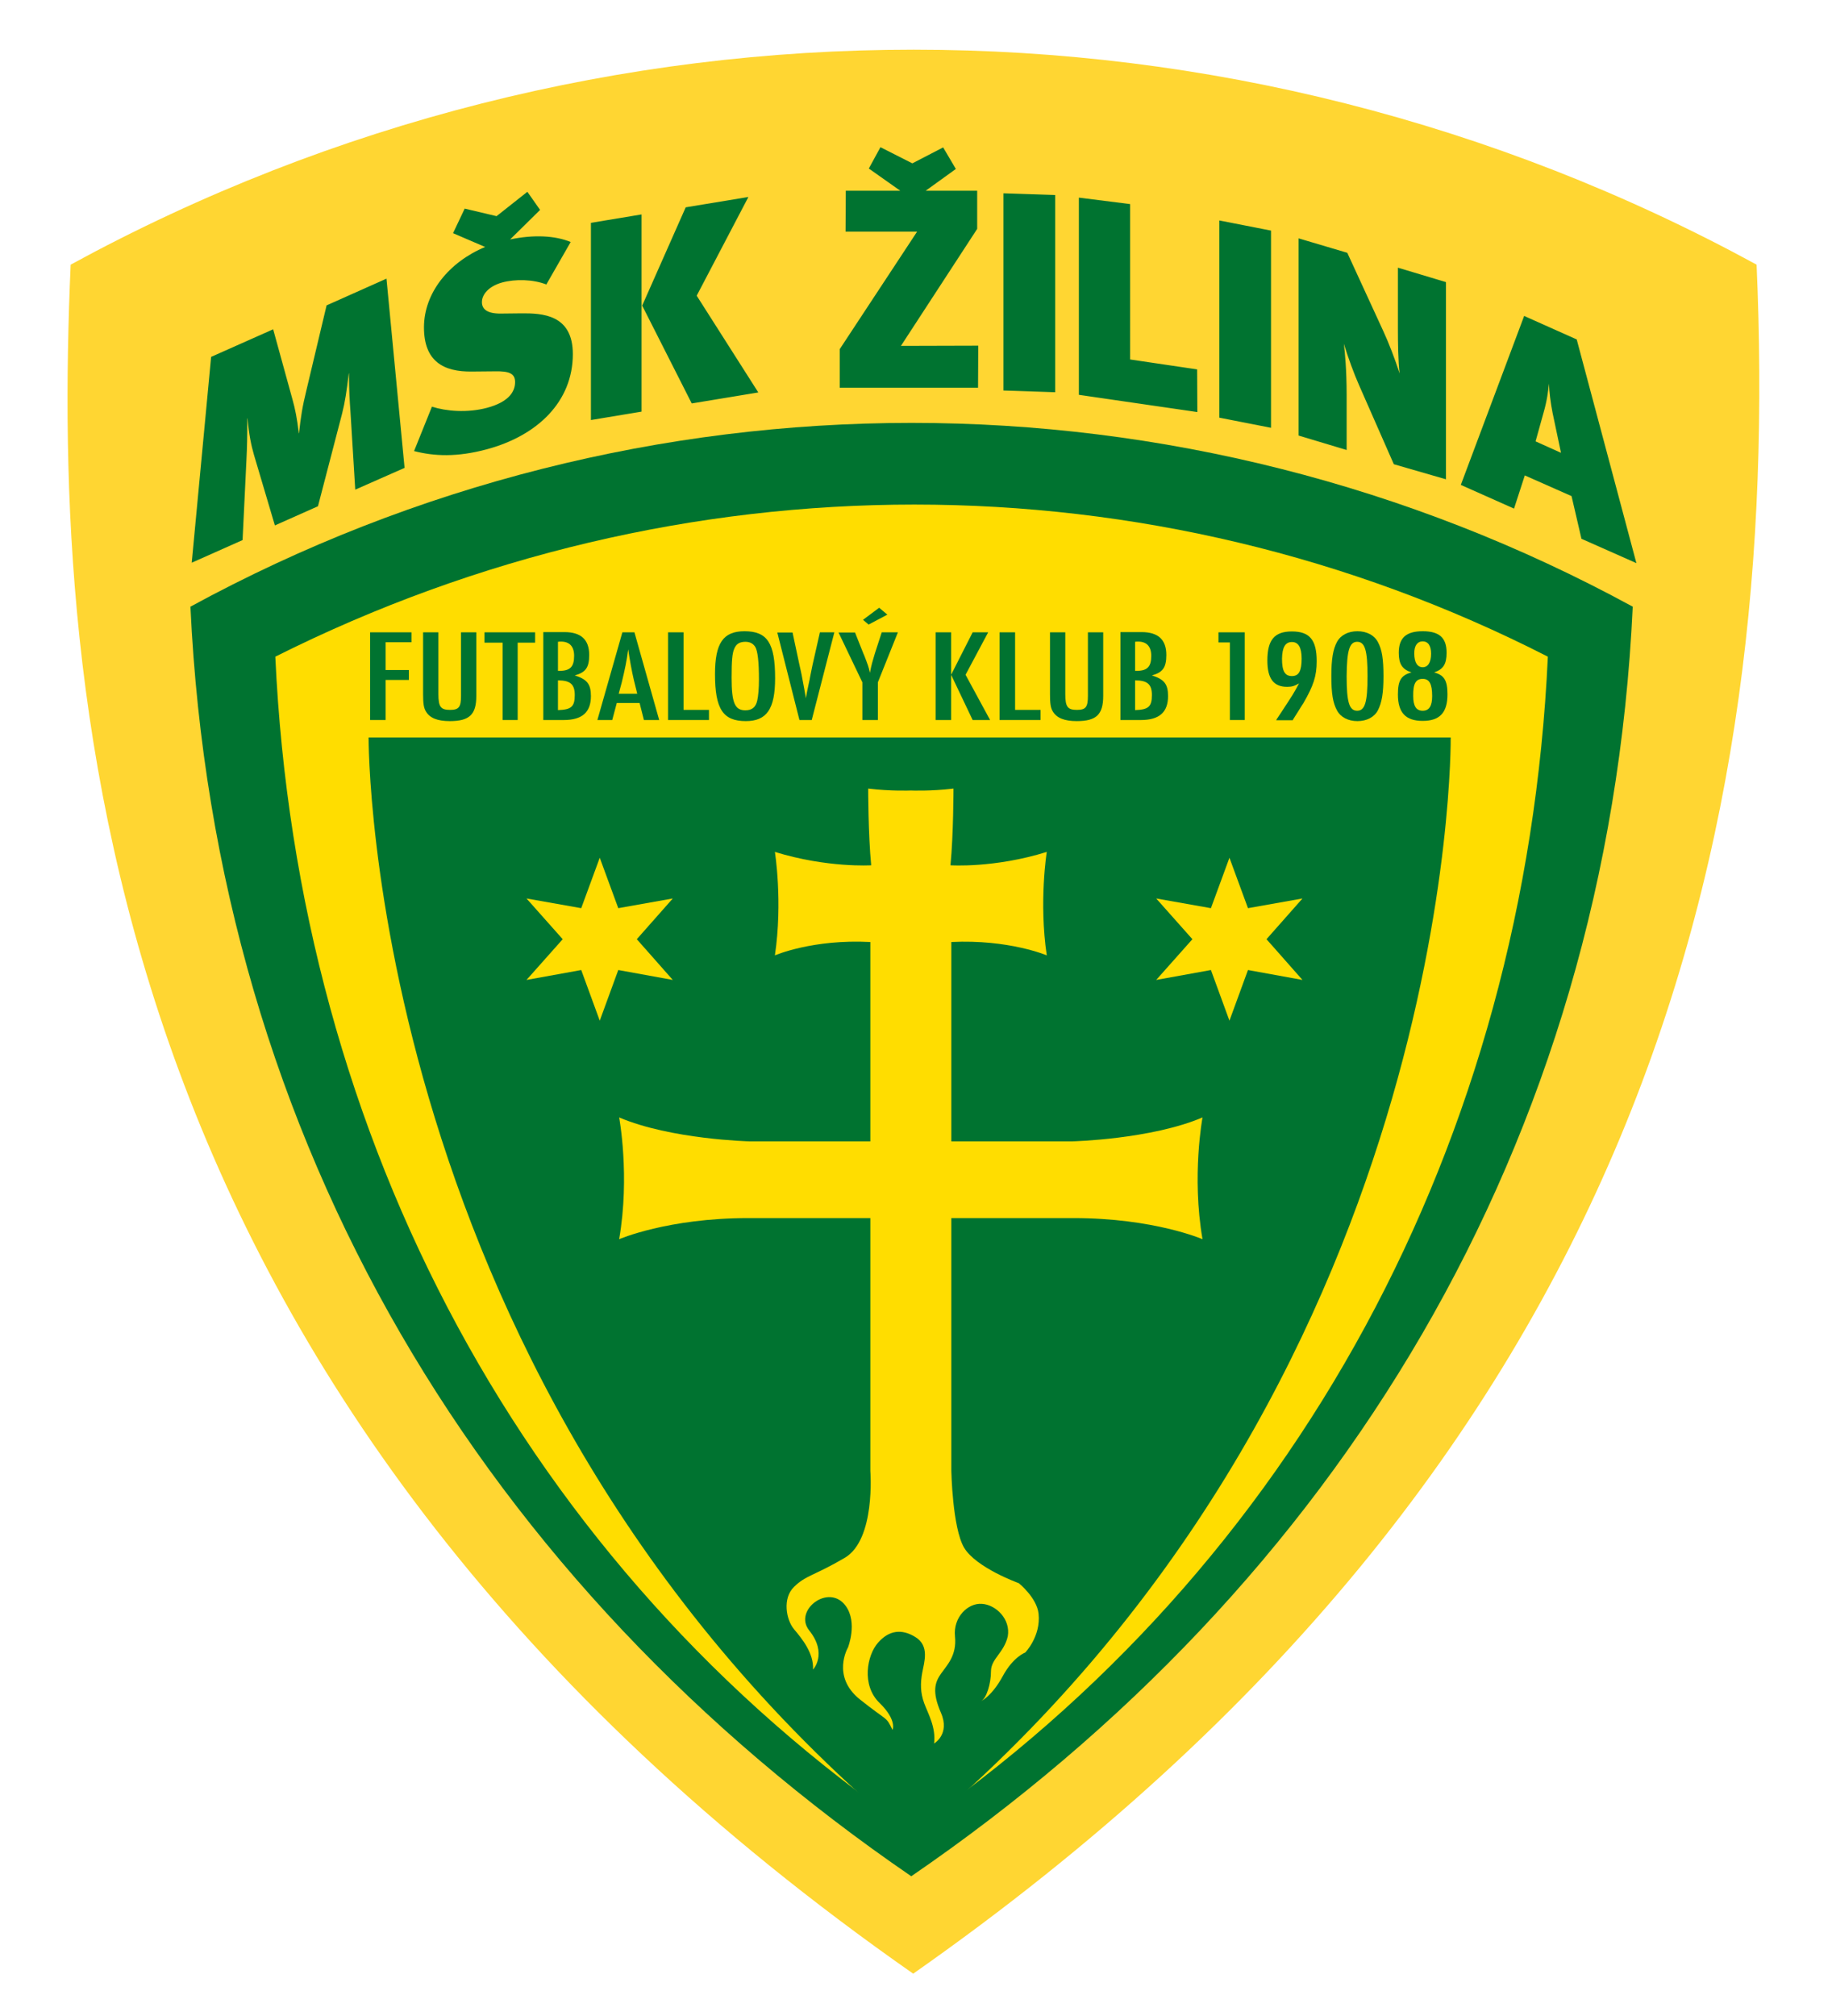
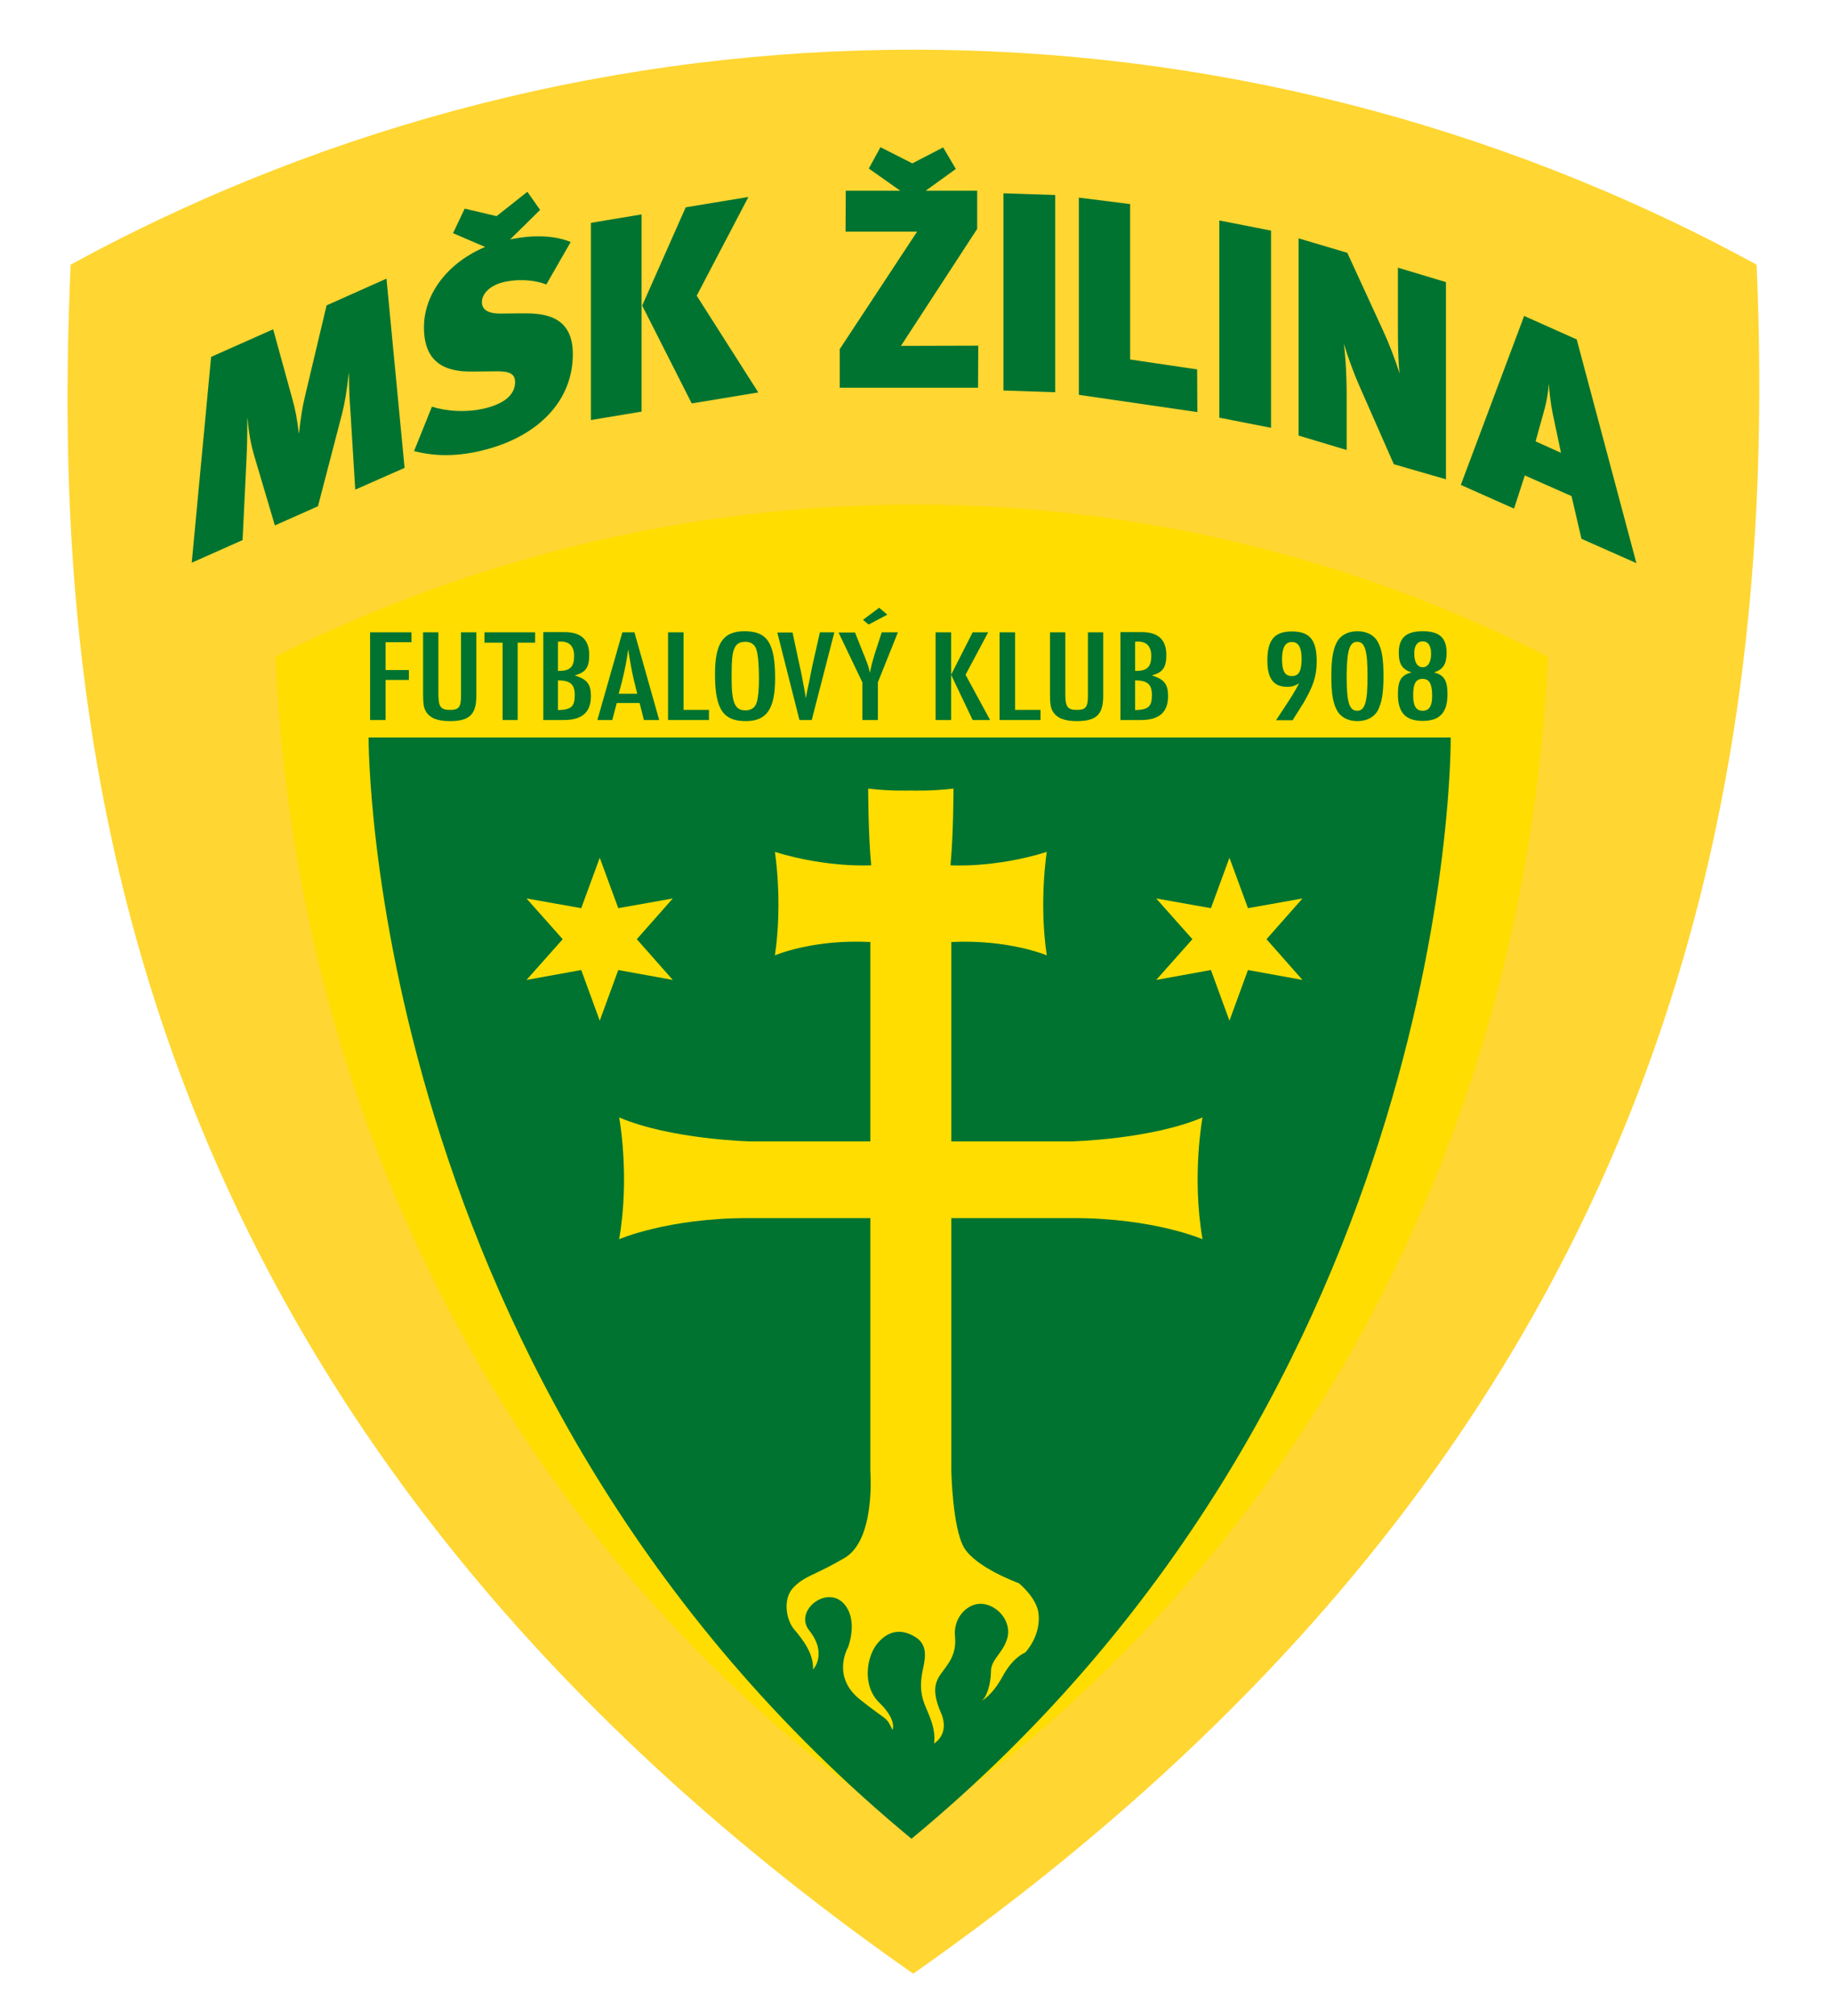
<svg xmlns="http://www.w3.org/2000/svg" version="1.1" id="Layer_1" x="0px" y="0px" viewBox="0 0 85.04 93.54" style="enable-background:new 0 0 85.04 93.54;" xml:space="preserve">
  <style type="text/css">
	.st0{fill:#FFD632;}
	.st1{fill:#007330;}
	.st2{fill:#FFDD00;}
</style>
  <path class="st0" d="M81.54,12.28c1.14,26.21-4.98,55.36-39.15,79.3C4.57,65.15,2.38,32.78,3.28,12.28  C27.67-1.02,57.15-1.02,81.54,12.28" />
-   <path class="st1" d="M75.79,28.15C74.63,53.11,62.06,73.52,42.3,87.06C22.54,73.52,10,53.09,8.84,28.15  C29.71,16.78,54.92,16.78,75.79,28.15" />
  <path class="st2" d="M71.85,30.47C70.81,52.99,60.13,72.69,42.3,84.92C24.47,72.7,13.82,52.98,12.78,30.47  C31.55,21.06,53.43,21.06,71.85,30.47" />
  <polygon class="st1" points="17.18,29.34 17.18,33.41 17.9,33.41 17.9,31.55 18.98,31.55 18.98,31.09 17.9,31.09 17.9,29.8   19.1,29.8 19.1,29.34 " />
  <path class="st1" d="M19.64,29.34v2.87c0,0.43,0.03,0.64,0.13,0.8c0.18,0.31,0.54,0.45,1.11,0.45c0.91,0,1.23-0.3,1.23-1.17v-2.95  H21.4v2.95c0,0.52-0.1,0.65-0.51,0.65c-0.43,0-0.54-0.14-0.54-0.73v-2.87H19.64z" />
  <polygon class="st1" points="22.49,29.34 22.49,29.82 23.33,29.82 23.33,33.41 24.03,33.41 24.03,29.82 24.84,29.82 24.84,29.34 " />
  <path class="st1" d="M25.22,29.34v4.07h0.95c0.85,0,1.26-0.36,1.26-1.11c0-0.56-0.18-0.78-0.75-0.96c0.51-0.14,0.67-0.37,0.67-0.95  c0-0.71-0.38-1.06-1.15-1.06H25.22z M25.9,31.13v-1.35c0.05-0.01,0.09-0.01,0.14-0.01c0.4,0,0.61,0.23,0.61,0.66  c0,0.51-0.18,0.7-0.7,0.7H25.9z M25.9,31.57c0.57,0,0.78,0.18,0.78,0.68c0,0.54-0.16,0.68-0.78,0.7V31.57z" />
  <path class="st1" d="M28.89,29.34l-1.16,4.07h0.69l0.21-0.79h1.06l0.2,0.79h0.71l-1.15-4.07H28.89z M29.58,32.19h-0.86l0.14-0.52  c0.15-0.62,0.23-1,0.3-1.54c0.06,0.41,0.17,1.04,0.26,1.41L29.58,32.19z" />
  <polygon class="st1" points="31.01,29.34 31.01,33.41 32.91,33.41 32.91,32.94 31.73,32.94 31.73,29.34 " />
  <path class="st1" d="M34.56,29.29c-0.99,0-1.37,0.55-1.37,1.99c0,1.62,0.37,2.18,1.43,2.18c0.97,0,1.36-0.56,1.36-1.99  C35.98,29.84,35.62,29.29,34.56,29.29 M34.6,29.78c0.21,0,0.36,0.08,0.46,0.24c0.11,0.19,0.17,0.68,0.17,1.51  c0,0.4-0.03,0.76-0.08,0.98c-0.07,0.31-0.25,0.45-0.55,0.45c-0.49,0-0.64-0.35-0.64-1.51c0-0.79,0.03-1.13,0.12-1.34  C34.17,29.88,34.33,29.78,34.6,29.78z" />
  <path class="st1" d="M36.08,29.34l1.03,4.07h0.57l1.05-4.07h-0.67l-0.34,1.5c-0.02,0.11-0.03,0.13-0.1,0.49l-0.04,0.21  c-0.06,0.27-0.02,0.1-0.11,0.52c-0.04,0.2-0.03,0.16-0.06,0.34c-0.07-0.43-0.06-0.32-0.2-1.09l-0.04-0.19l-0.02-0.09l-0.02-0.09  l-0.02-0.09l-0.32-1.5H36.08z" />
  <path class="st1" d="M38.92,29.34l1.11,2.32v1.75h0.72v-1.75l0.93-2.32h-0.75l-0.3,0.92c-0.06,0.19-0.01,0.03-0.15,0.51  c-0.02,0.09-0.06,0.23-0.1,0.45c-0.06-0.29-0.1-0.38-0.26-0.8c-0.03-0.07-0.06-0.13-0.08-0.19l-0.35-0.88H38.92z M40.81,28.2  l-0.75,0.56l0.26,0.22l0.87-0.46L40.81,28.2z" />
  <polygon class="st1" points="43.43,29.34 43.43,33.41 44.15,33.41 44.15,31.31 45.15,33.41 45.96,33.41 44.82,31.31 45.87,29.34   45.15,29.34 44.15,31.31 44.15,29.34 " />
  <polygon class="st1" points="46.4,29.34 46.4,33.41 48.3,33.41 48.3,32.94 47.12,32.94 47.12,29.34 " />
  <path class="st1" d="M48.74,29.34v2.87c0,0.43,0.03,0.64,0.13,0.8c0.18,0.31,0.55,0.45,1.11,0.45c0.91,0,1.23-0.3,1.23-1.17v-2.95  h-0.71v2.95c0,0.52-0.1,0.65-0.51,0.65c-0.43,0-0.54-0.14-0.54-0.73v-2.87H48.74z" />
  <path class="st1" d="M52.01,29.34v4.07h0.95c0.85,0,1.26-0.36,1.26-1.11c0-0.56-0.18-0.78-0.75-0.96c0.51-0.14,0.67-0.37,0.67-0.95  c0-0.71-0.38-1.06-1.15-1.06H52.01z M52.69,31.13v-1.35c0.05-0.01,0.09-0.01,0.14-0.01c0.4,0,0.61,0.23,0.61,0.66  c0,0.51-0.18,0.7-0.7,0.7H52.69z M52.69,31.57c0.57,0,0.78,0.18,0.78,0.68c0,0.54-0.16,0.68-0.78,0.7V31.57z" />
-   <polygon class="st1" points="56.56,29.34 56.56,29.81 57.09,29.81 57.09,33.41 57.78,33.41 57.78,29.34 " />
  <path class="st1" d="M60.01,33.41l0.02-0.03l0.02-0.04l0.02-0.03c0,0,0.09-0.14,0.19-0.3c0.22-0.35,0.14-0.23,0.24-0.38  c0.47-0.81,0.62-1.26,0.62-1.95c0-0.99-0.33-1.38-1.15-1.38c-0.81,0-1.14,0.39-1.14,1.35c0,0.84,0.29,1.22,0.92,1.22  c0.22,0,0.34-0.04,0.55-0.16c-0.26,0.49-0.3,0.54-0.81,1.32l-0.14,0.21c0,0-0.02,0.04-0.08,0.12l-0.03,0.06H60.01z M59.97,29.79  c0.3,0,0.45,0.25,0.45,0.77c0,0.58-0.13,0.81-0.45,0.81c-0.33,0-0.46-0.23-0.46-0.81C59.52,30.04,59.66,29.79,59.97,29.79z" />
  <path class="st1" d="M63.01,29.29c-0.43,0-0.78,0.18-0.95,0.5c-0.18,0.33-0.26,0.79-0.26,1.58c0,0.8,0.07,1.24,0.26,1.59  c0.17,0.32,0.52,0.5,0.95,0.5c0.43,0,0.78-0.18,0.95-0.5c0.18-0.35,0.26-0.79,0.26-1.58c0-0.81-0.07-1.24-0.26-1.59  C63.79,29.47,63.44,29.29,63.01,29.29 M63,29.78c0.36,0,0.48,0.4,0.48,1.6c0,1.2-0.12,1.6-0.48,1.6c-0.37,0-0.49-0.4-0.49-1.6  C62.52,30.18,62.64,29.78,63,29.78z" />
  <path class="st1" d="M66.57,31.2c0.42-0.14,0.58-0.38,0.58-0.91c0-0.7-0.34-1-1.11-1c-0.77,0-1.11,0.31-1.11,1  c0,0.52,0.16,0.77,0.59,0.91c-0.48,0.13-0.63,0.37-0.63,1.02c0,0.85,0.36,1.23,1.15,1.23s1.15-0.38,1.15-1.23  C67.19,31.57,67.04,31.33,66.57,31.2 M66.04,29.76c0.25,0,0.39,0.2,0.39,0.57c0,0.4-0.14,0.63-0.39,0.63  c-0.25,0-0.39-0.23-0.39-0.63C65.64,29.97,65.79,29.76,66.04,29.76z M66.04,31.5c0.31,0,0.44,0.23,0.44,0.8  c0,0.46-0.14,0.68-0.44,0.68c-0.3,0-0.44-0.22-0.44-0.68C65.59,31.72,65.72,31.5,66.04,31.5z" />
  <path class="st1" d="M17.11,34.22c0,0-0.17,30.14,25.2,51.1c25.37-20.96,25.03-51.1,25.03-51.1H17.11z" />
  <polygon class="st2" points="27.84,39.8 28.7,42.14 31.23,41.69 29.56,43.58 31.23,45.47 28.7,45.01 27.84,47.36 26.98,45.01   24.44,45.47 26.12,43.58 24.44,41.69 26.98,42.14 " />
  <polygon class="st2" points="57.07,39.8 57.93,42.14 60.46,41.69 58.79,43.58 60.46,45.47 57.93,45.01 57.07,47.36 56.21,45.01   53.67,45.47 55.35,43.58 53.67,41.69 56.21,42.14 " />
  <path class="st2" d="M44.16,68.25V56.52h5.67c3.73,0,5.99,0.98,5.99,0.98c-0.51-2.93,0-5.65,0-5.65c-2.4,1.02-6.04,1.11-6.04,1.11  h-5.62v-9.25c2.67-0.13,4.43,0.62,4.43,0.62c-0.37-2.49,0-4.8,0-4.8c-2.44,0.76-4.47,0.62-4.47,0.62c0.14-1.42,0.14-3.56,0.14-3.56  c-1.06,0.13-1.98,0.09-1.98,0.09s-0.92,0.04-1.98-0.09c0,0,0,2.13,0.14,3.56c0,0-2.03,0.13-4.47-0.62c0,0,0.37,2.31,0,4.8  c0,0,1.75-0.76,4.43-0.62v9.25h-5.62c0,0-3.64-0.09-6.04-1.11c0,0,0.51,2.71,0,5.65c0,0,2.26-0.98,5.99-0.98h5.67v11.74  c0,0,0.25,3.17-1.18,4.02c-1.43,0.84-1.81,0.81-2.36,1.35c-0.55,0.53-0.37,1.53,0,1.97c0.37,0.44,0.92,1.11,0.88,1.87  c0,0,0.69-0.73-0.18-1.82c-0.74-0.93,0.92-2.21,1.7-1.13c0.56,0.78,0.1,1.93,0.1,1.93s-0.78,1.33,0.55,2.4  c1.34,1.07,1.2,0.76,1.52,1.42c0,0,0.22-0.45-0.6-1.25c-0.86-0.83-0.58-2.23-0.07-2.8c0.51-0.58,1.1-0.65,1.73-0.26  c0.67,0.41,0.41,1.16,0.32,1.65c-0.09,0.49-0.09,0.93,0.09,1.42c0.18,0.49,0.55,1.11,0.46,1.87c0,0,0.75-0.43,0.32-1.42  c-0.43-0.99-0.28-1.42,0-1.82c0.28-0.4,0.74-0.84,0.65-1.73c-0.09-0.89,0.6-1.56,1.25-1.51c0.65,0.04,1.34,0.71,1.2,1.51  C46.6,76.7,46,76.97,46,77.55c0,0.58-0.21,1.25-0.45,1.38c0,0,0.49-0.22,1-1.16c0.48-0.89,1.04-1.09,1.04-1.09s0.73-0.75,0.62-1.8  c-0.08-0.75-0.92-1.42-0.92-1.42s-1.98-0.71-2.54-1.65C44.21,70.88,44.16,68.25,44.16,68.25" />
  <path class="st1" d="M18.78,21.71l-0.84-8.78l-2.78,1.24l-0.93,3.91c-0.2,0.81-0.27,1.29-0.35,2.02l-0.01,0.01  c-0.08-0.7-0.17-1.14-0.3-1.6l-0.89-3.23l-2.88,1.28L8.9,26.11l2.36-1.05l0.18-3.73c0.03-0.59,0.04-1.09,0.04-1.91l0.01-0.01  c0.07,0.78,0.17,1.25,0.3,1.7l0.97,3.27l2-0.89l1.12-4.3c0.14-0.55,0.21-1.04,0.31-1.86l0.01-0.01c0,0.79,0.03,1.25,0.07,1.81  l0.22,3.59L18.78,21.71z M75.96,26.13l-2.77-10.38l-2.44-1.09l-2.94,7.84l2.47,1.1l0.5-1.54l2.17,0.96L73.41,25L75.96,26.13z   M72.46,21.01l-1.18-0.53l0.37-1.33c0.16-0.55,0.22-1.02,0.25-1.35c0.01,0.35,0.08,0.91,0.17,1.36L72.46,21.01z M67.12,22.24v-9.15  l-2.23-0.67v2.84c0,0.6,0.01,1.51,0.08,2.07c-0.22-0.68-0.5-1.41-0.76-1.97l-1.67-3.63l-2.26-0.67v9.15l2.23,0.67v-2.57  c0-1.13-0.08-1.99-0.13-2.36c0.2,0.65,0.47,1.39,0.71,1.93l1.61,3.66L67.12,22.24z M59,19.85V10.7l-2.4-0.47v9.15L59,19.85z   M55.57,17.14l-3.11-0.46V9.47l-2.38-0.3v9.15l5.5,0.8L55.57,17.14z M48.98,18.2V9.05l-2.4-0.08v9.15L48.98,18.2z M45.41,16.04  l-3.59,0.01l3.54-5.43V8.85l-2.39,0l1.4-1.01l-0.59-1l-1.43,0.74l-1.48-0.75l-0.54,0.99l1.46,1.03l-2.53,0l-0.01,1.9l3.32,0  l-3.59,5.45v1.79h6.42L45.41,16.04z M35.2,18.21l-2.86-4.49l2.4-4.58l-2.91,0.48l-2.02,4.56l2.3,4.54L35.2,18.21z M29.78,19.1V9.95  l-2.35,0.39v9.15L29.78,19.1z M25.07,9.74l-0.59-0.84l-1.43,1.13l-1.48-0.35l-0.54,1.14l1.49,0.64c-1.68,0.7-2.84,2.13-2.84,3.73  c0,1.58,0.91,2.07,2.23,2.05l1.08-0.01c0.63-0.01,0.92,0.09,0.92,0.5c0,0.5-0.37,0.94-1.29,1.19c-0.93,0.25-1.92,0.16-2.57-0.05  l-0.83,2.06c0.92,0.24,1.99,0.29,3.37-0.08c2.38-0.64,4-2.23,4-4.42c0-1.84-1.42-1.9-2.4-1.89l-0.93,0.01  c-0.68,0.01-0.89-0.23-0.89-0.53c0-0.37,0.33-0.74,0.93-0.91c0.63-0.17,1.44-0.15,2.06,0.09l1.13-1.97  c-0.72-0.3-1.72-0.35-2.81-0.12L25.07,9.74z" />
</svg>